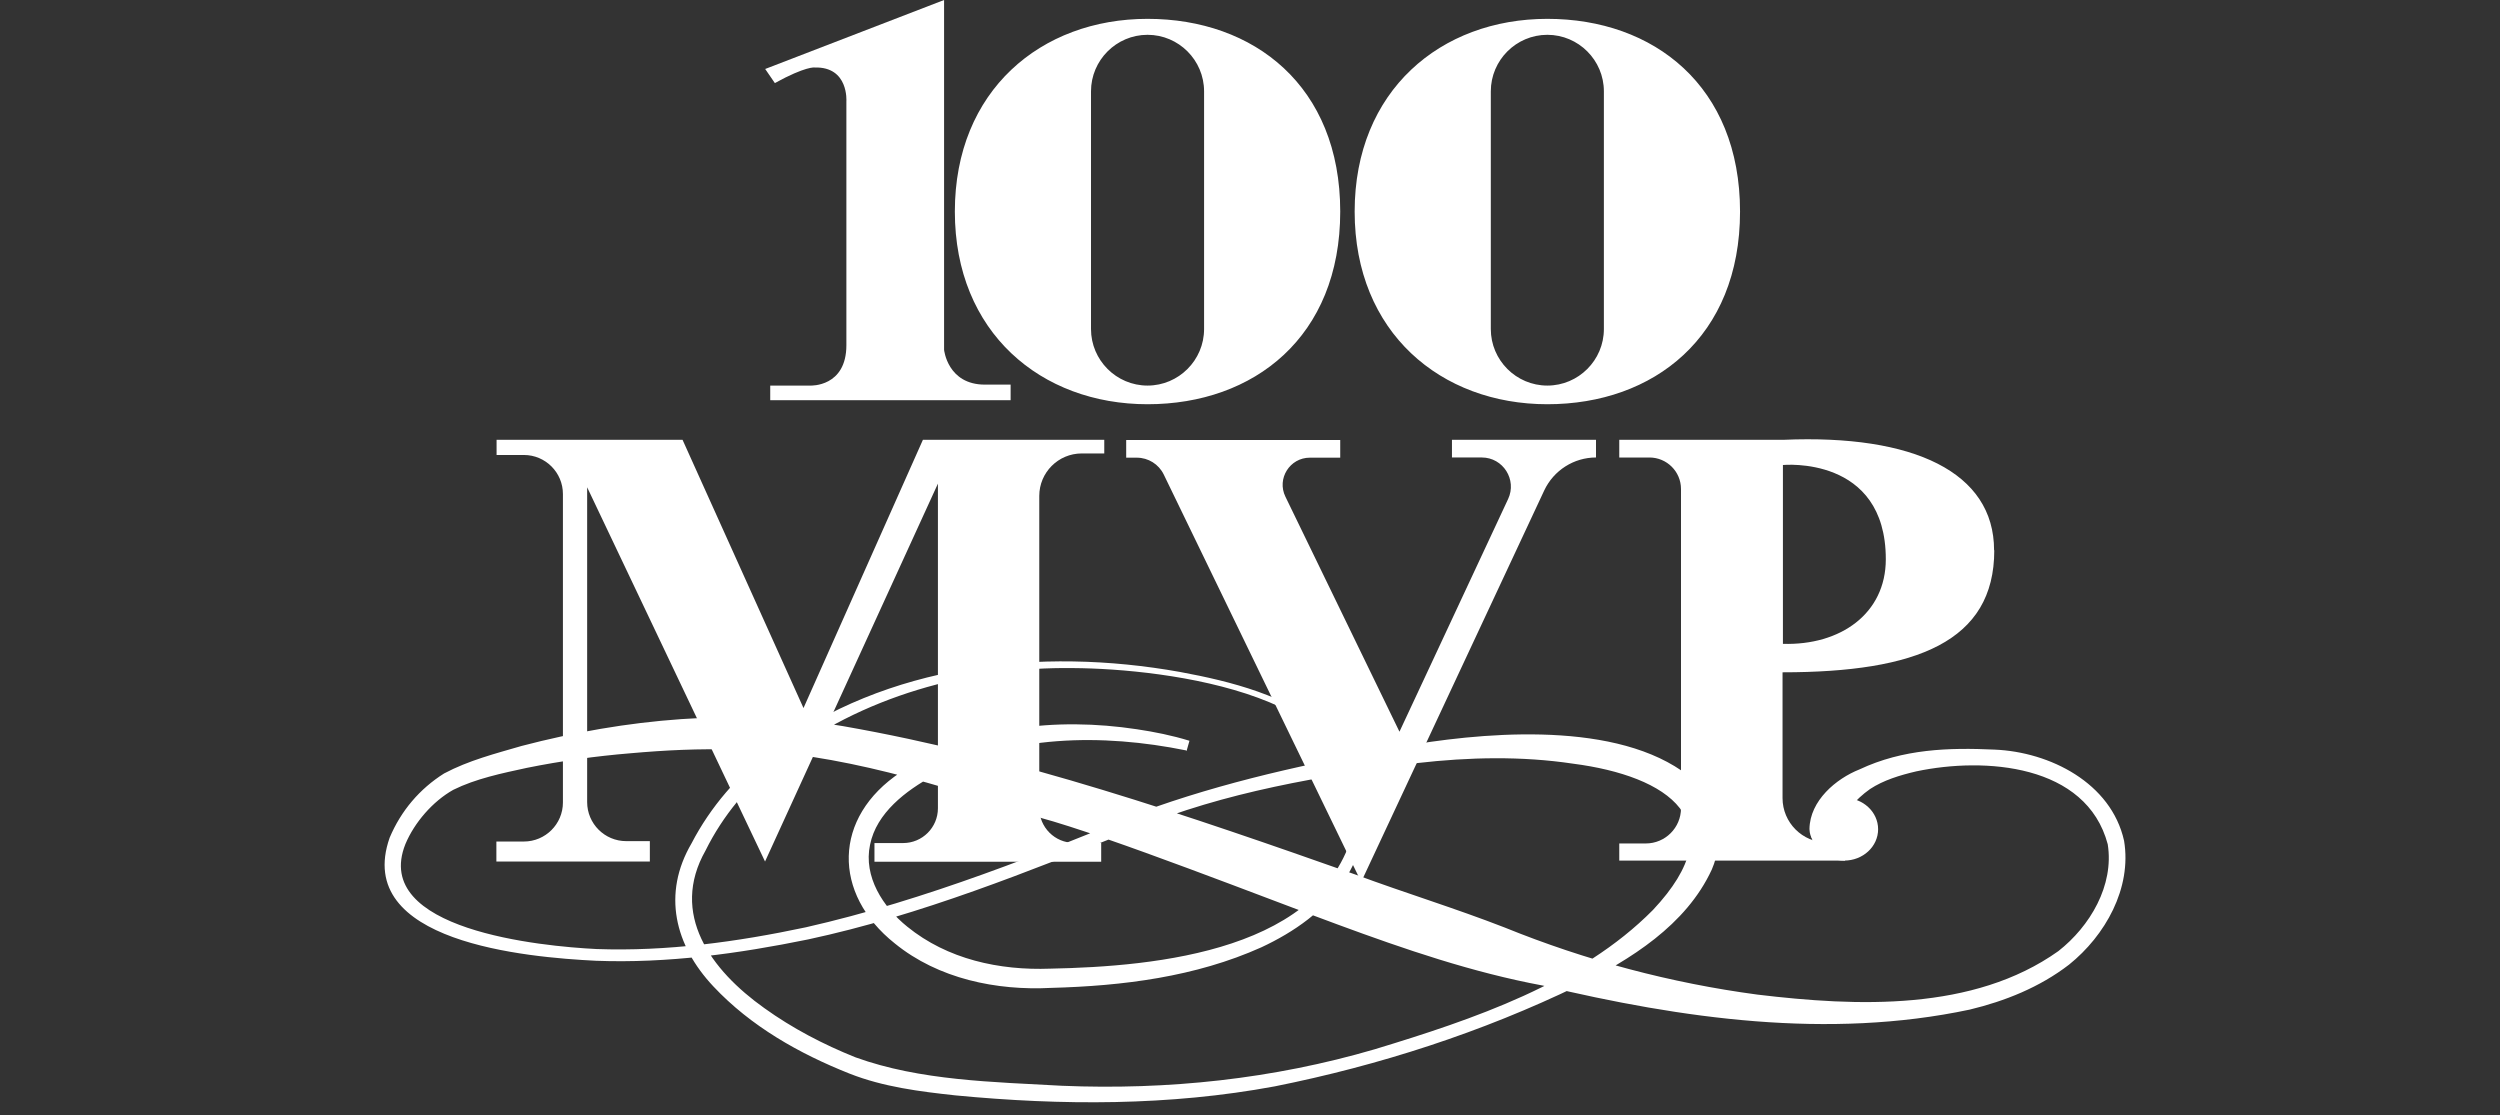
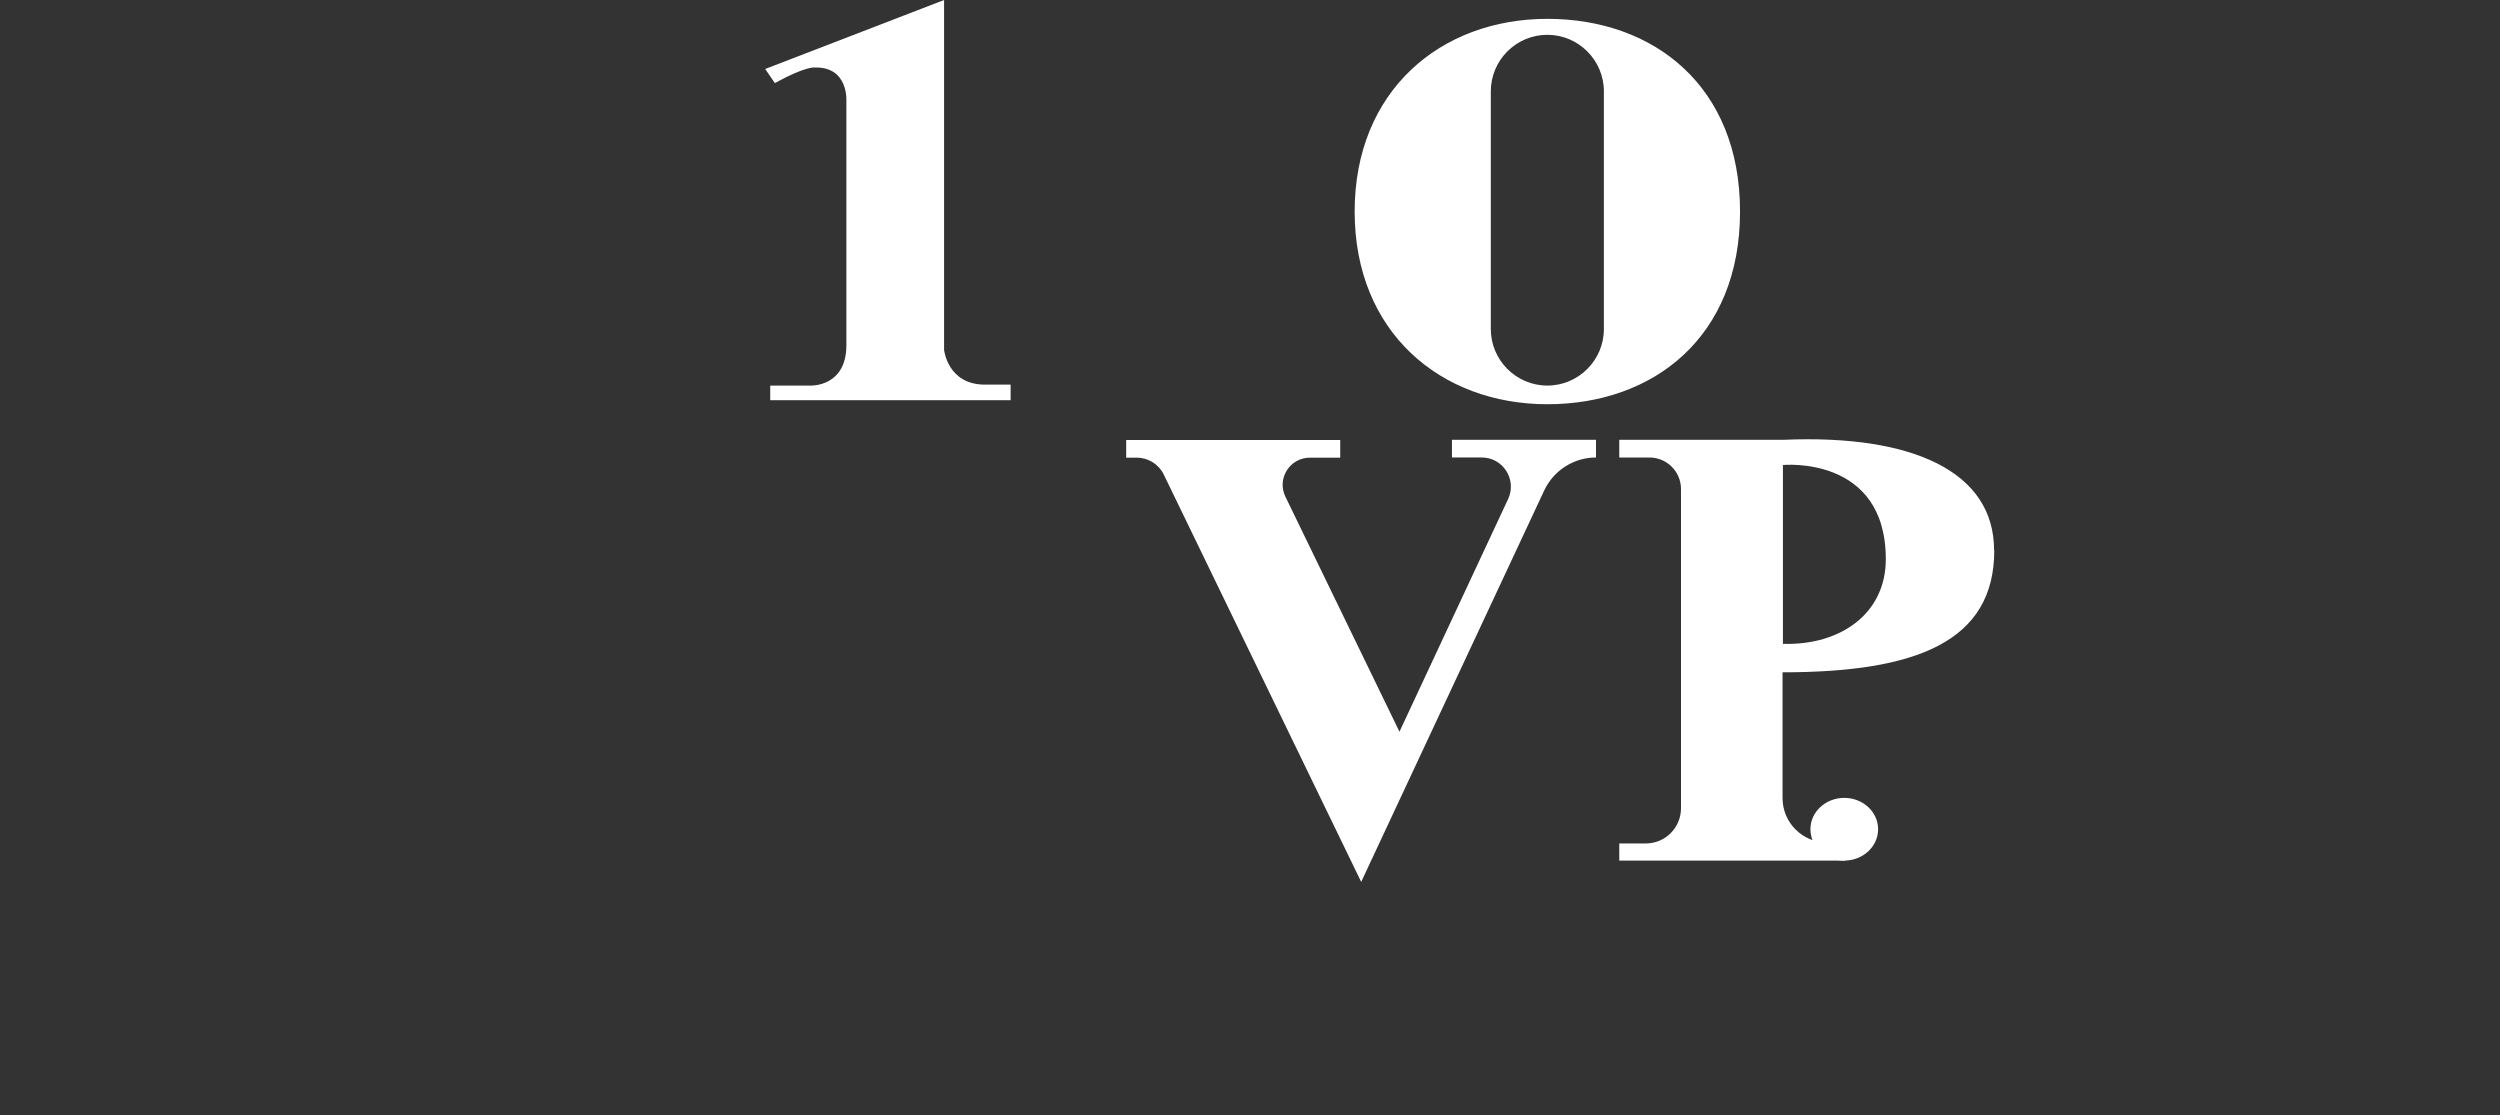
<svg xmlns="http://www.w3.org/2000/svg" width="130" height="58" viewBox="0 0 130 58" fill="none">
  <rect x="0" y="0" width="130" height="58" fill="#333333" stroke="none" />
  <path d="M39.782 3.59L49.092 0V18.19C49.092 18.19 49.272 20 51.212 20H52.552V20.81H40.052V20.05H42.152C42.152 20.05 44.012 20.13 44.012 17.95V5.27C44.012 5.27 44.142 3.46 42.362 3.51C42.362 3.51 41.912 3.43 40.292 4.32L39.792 3.59H39.782Z" fill="white" />
-   <path d="M59.672 0.98C54.132 0.98 49.652 4.71 49.652 11.001C49.652 17.291 54.142 21.02 59.672 21.02C65.202 21.02 69.692 17.52 69.692 11.001C69.692 4.48 65.212 0.98 59.672 0.98ZM62.612 17.11C62.612 18.73 61.292 20.05 59.672 20.05C58.052 20.05 56.732 18.73 56.732 17.11V4.75C56.732 3.13 58.052 1.81 59.672 1.81C61.292 1.81 62.612 3.13 62.612 4.75V17.11Z" fill="white" />
  <path d="M80.462 0.98C74.922 0.98 70.442 4.71 70.442 11.001C70.442 17.291 74.932 21.02 80.462 21.02C85.992 21.02 90.482 17.52 90.482 11.001C90.482 4.48 86.002 0.98 80.462 0.98ZM83.402 17.11C83.402 18.73 82.082 20.05 80.462 20.05C78.842 20.05 77.522 18.73 77.522 17.11V4.75C77.522 3.13 78.842 1.81 80.462 1.81C82.082 1.81 83.402 3.13 83.402 4.75V17.11Z" fill="white" />
-   <path d="M25.822 23.659V22.869H35.492L41.782 36.819L47.992 22.869H57.422V23.579H56.252C55.032 23.579 54.042 24.569 54.042 25.789V42.019C54.042 43.019 54.852 43.829 55.852 43.829H57.262V44.809H45.472V43.839H46.962C47.962 43.839 48.772 43.029 48.772 42.029V25.149L39.782 44.799L30.532 25.339V41.709C30.532 42.829 31.442 43.739 32.562 43.739H33.792V44.799H25.812V43.759H27.242C28.362 43.759 29.272 42.849 29.272 41.729V25.689C29.272 24.569 28.362 23.659 27.242 23.659H25.812H25.822Z" fill="white" />
  <path d="M58.572 22.879H69.692V23.799H68.112C67.072 23.799 66.382 24.889 66.842 25.829L72.772 38.049L78.422 25.949C78.892 24.949 78.162 23.789 77.052 23.789H75.502V22.869H82.992V23.789C81.842 23.789 80.792 24.459 80.302 25.499L70.782 45.859L60.512 24.669C60.252 24.139 59.712 23.799 59.112 23.799H58.562V22.879H58.572Z" fill="white" />
  <path d="M95.902 44.75C96.874 44.75 97.662 44.02 97.662 43.12C97.662 42.22 96.874 41.49 95.902 41.49C94.93 41.49 94.142 42.22 94.142 43.12C94.142 44.02 94.93 44.75 95.902 44.75Z" fill="white" />
  <path d="M103.692 28.61C103.692 24.55 99.502 22.58 92.742 22.87H84.202V23.79H85.772C86.672 23.79 87.412 24.52 87.412 25.43V42.03C87.412 43.04 86.592 43.86 85.582 43.86H84.202V44.75H95.942V43.81H95.002C93.722 43.81 92.692 42.77 92.692 41.5V34.96C99.662 34.96 103.702 33.36 103.702 28.62L103.692 28.61ZM92.712 24.18C92.712 24.18 98.062 23.66 98.062 29.08C98.062 31.91 95.702 33.57 92.712 33.48V24.18Z" fill="white" />
-   <path d="M61.672 39.02C57.332 38.14 52.512 38.19 48.542 40.33C47.112 41.11 45.572 42.27 45.242 43.93C44.892 45.58 45.912 47.17 47.182 48.19C49.262 49.88 51.962 50.47 54.612 50.37C60.122 50.26 69.012 49.45 70.442 42.93C71.782 36.1 60.582 34.77 55.802 34.74C50.382 34.67 44.752 36.22 40.482 39.58C38.902 40.84 37.582 42.42 36.692 44.22C34.812 47.53 36.972 50.45 39.742 52.42C41.202 53.47 42.812 54.31 44.482 54.98C47.852 56.2 51.642 56.26 55.222 56.46C60.722 56.69 66.202 56.11 71.492 54.56C76.592 53.01 82.182 51.13 85.952 47.32C90.292 42.71 86.732 40.35 81.792 39.71C79.112 39.31 76.402 39.37 73.692 39.68C68.742 40.35 63.692 41.17 59.052 43.1C53.482 45.31 47.892 47.59 42.022 48.85C38.402 49.59 34.712 50.1 30.992 49.96C27.382 49.78 18.352 49 20.262 43.56C20.852 42.16 21.822 41.02 23.092 40.22C24.372 39.54 25.752 39.19 27.122 38.79C32.542 37.37 38.282 36.83 43.842 37.76C52.892 39.34 61.872 42.44 70.492 45.48C73.082 46.44 75.672 47.23 78.242 48.23C82.452 49.94 86.892 51.12 91.392 51.72C96.562 52.34 102.612 52.6 107.032 49.46C108.682 48.17 109.942 46.04 109.602 43.9C108.492 39.73 103.202 39.36 99.652 40.11C98.792 40.31 97.942 40.57 97.242 41.03C96.472 41.57 95.872 42.32 95.402 43.11L95.382 43.13C95.382 43.12 95.372 43.11 95.352 43.11C95.352 43.1 95.342 43.08 95.332 43.07C95.302 43.05 95.222 43.01 95.252 43.06C95.292 43.12 95.502 43.19 95.692 43.22C95.892 43.26 96.122 43.28 96.352 43.3L96.472 43.69C96.252 43.84 96.032 43.95 95.782 44.04C95.082 44.31 94.122 44.05 94.092 43.11C94.112 41.63 95.482 40.49 96.692 40.01C98.962 38.94 101.342 38.87 103.722 38.98C106.592 39.1 109.782 40.71 110.452 43.72C110.862 46.19 109.472 48.65 107.592 50.16C106.062 51.34 104.252 52.06 102.422 52.5C95.062 54.06 87.462 52.97 80.232 51.25C76.572 50.57 73.042 49.36 69.572 48.08C65.972 46.76 57.642 43.48 54.052 42.51C48.882 40.84 43.612 39.12 38.192 38.98C36.392 38.92 34.582 39.01 32.782 39.17C30.972 39.32 29.172 39.57 27.392 39.93C26.102 40.21 24.742 40.49 23.572 41.07C22.502 41.67 21.552 42.77 21.082 43.89C19.292 48.36 28.162 49.21 31.022 49.35C34.672 49.48 38.322 48.98 41.902 48.22C48.162 46.8 54.162 44.37 60.092 41.96C64.472 40.43 69.012 39.5 73.572 38.7C77.862 38.01 84.672 37.53 88.142 40.62C89.402 41.8 89.692 43.65 89.012 45.22C87.672 48.12 84.772 49.9 82.052 51.26C77.052 53.68 71.732 55.4 66.292 56.49C60.802 57.51 55.212 57.49 49.682 56.96C47.832 56.76 45.932 56.52 44.182 55.83C41.562 54.79 39.042 53.37 37.092 51.29C35.092 49.16 34.422 46.48 35.962 43.85C36.942 41.96 38.382 40.3 40.062 39.03C46.102 34.51 54.092 33.64 61.352 34.94C64.062 35.44 66.882 36.17 69.072 37.94C71.552 39.86 71.532 43.21 69.952 45.71C68.922 47.35 67.282 48.47 65.592 49.26C62.162 50.8 58.382 51.27 54.662 51.37C51.822 51.52 48.792 50.9 46.532 49.06C43.272 46.47 43.302 42.5 46.832 40.16C50.402 37.75 54.942 37.29 59.112 37.92C60.042 38.06 60.942 38.24 61.852 38.52L61.702 39.05L61.672 39.02Z" fill="white" />
</svg>